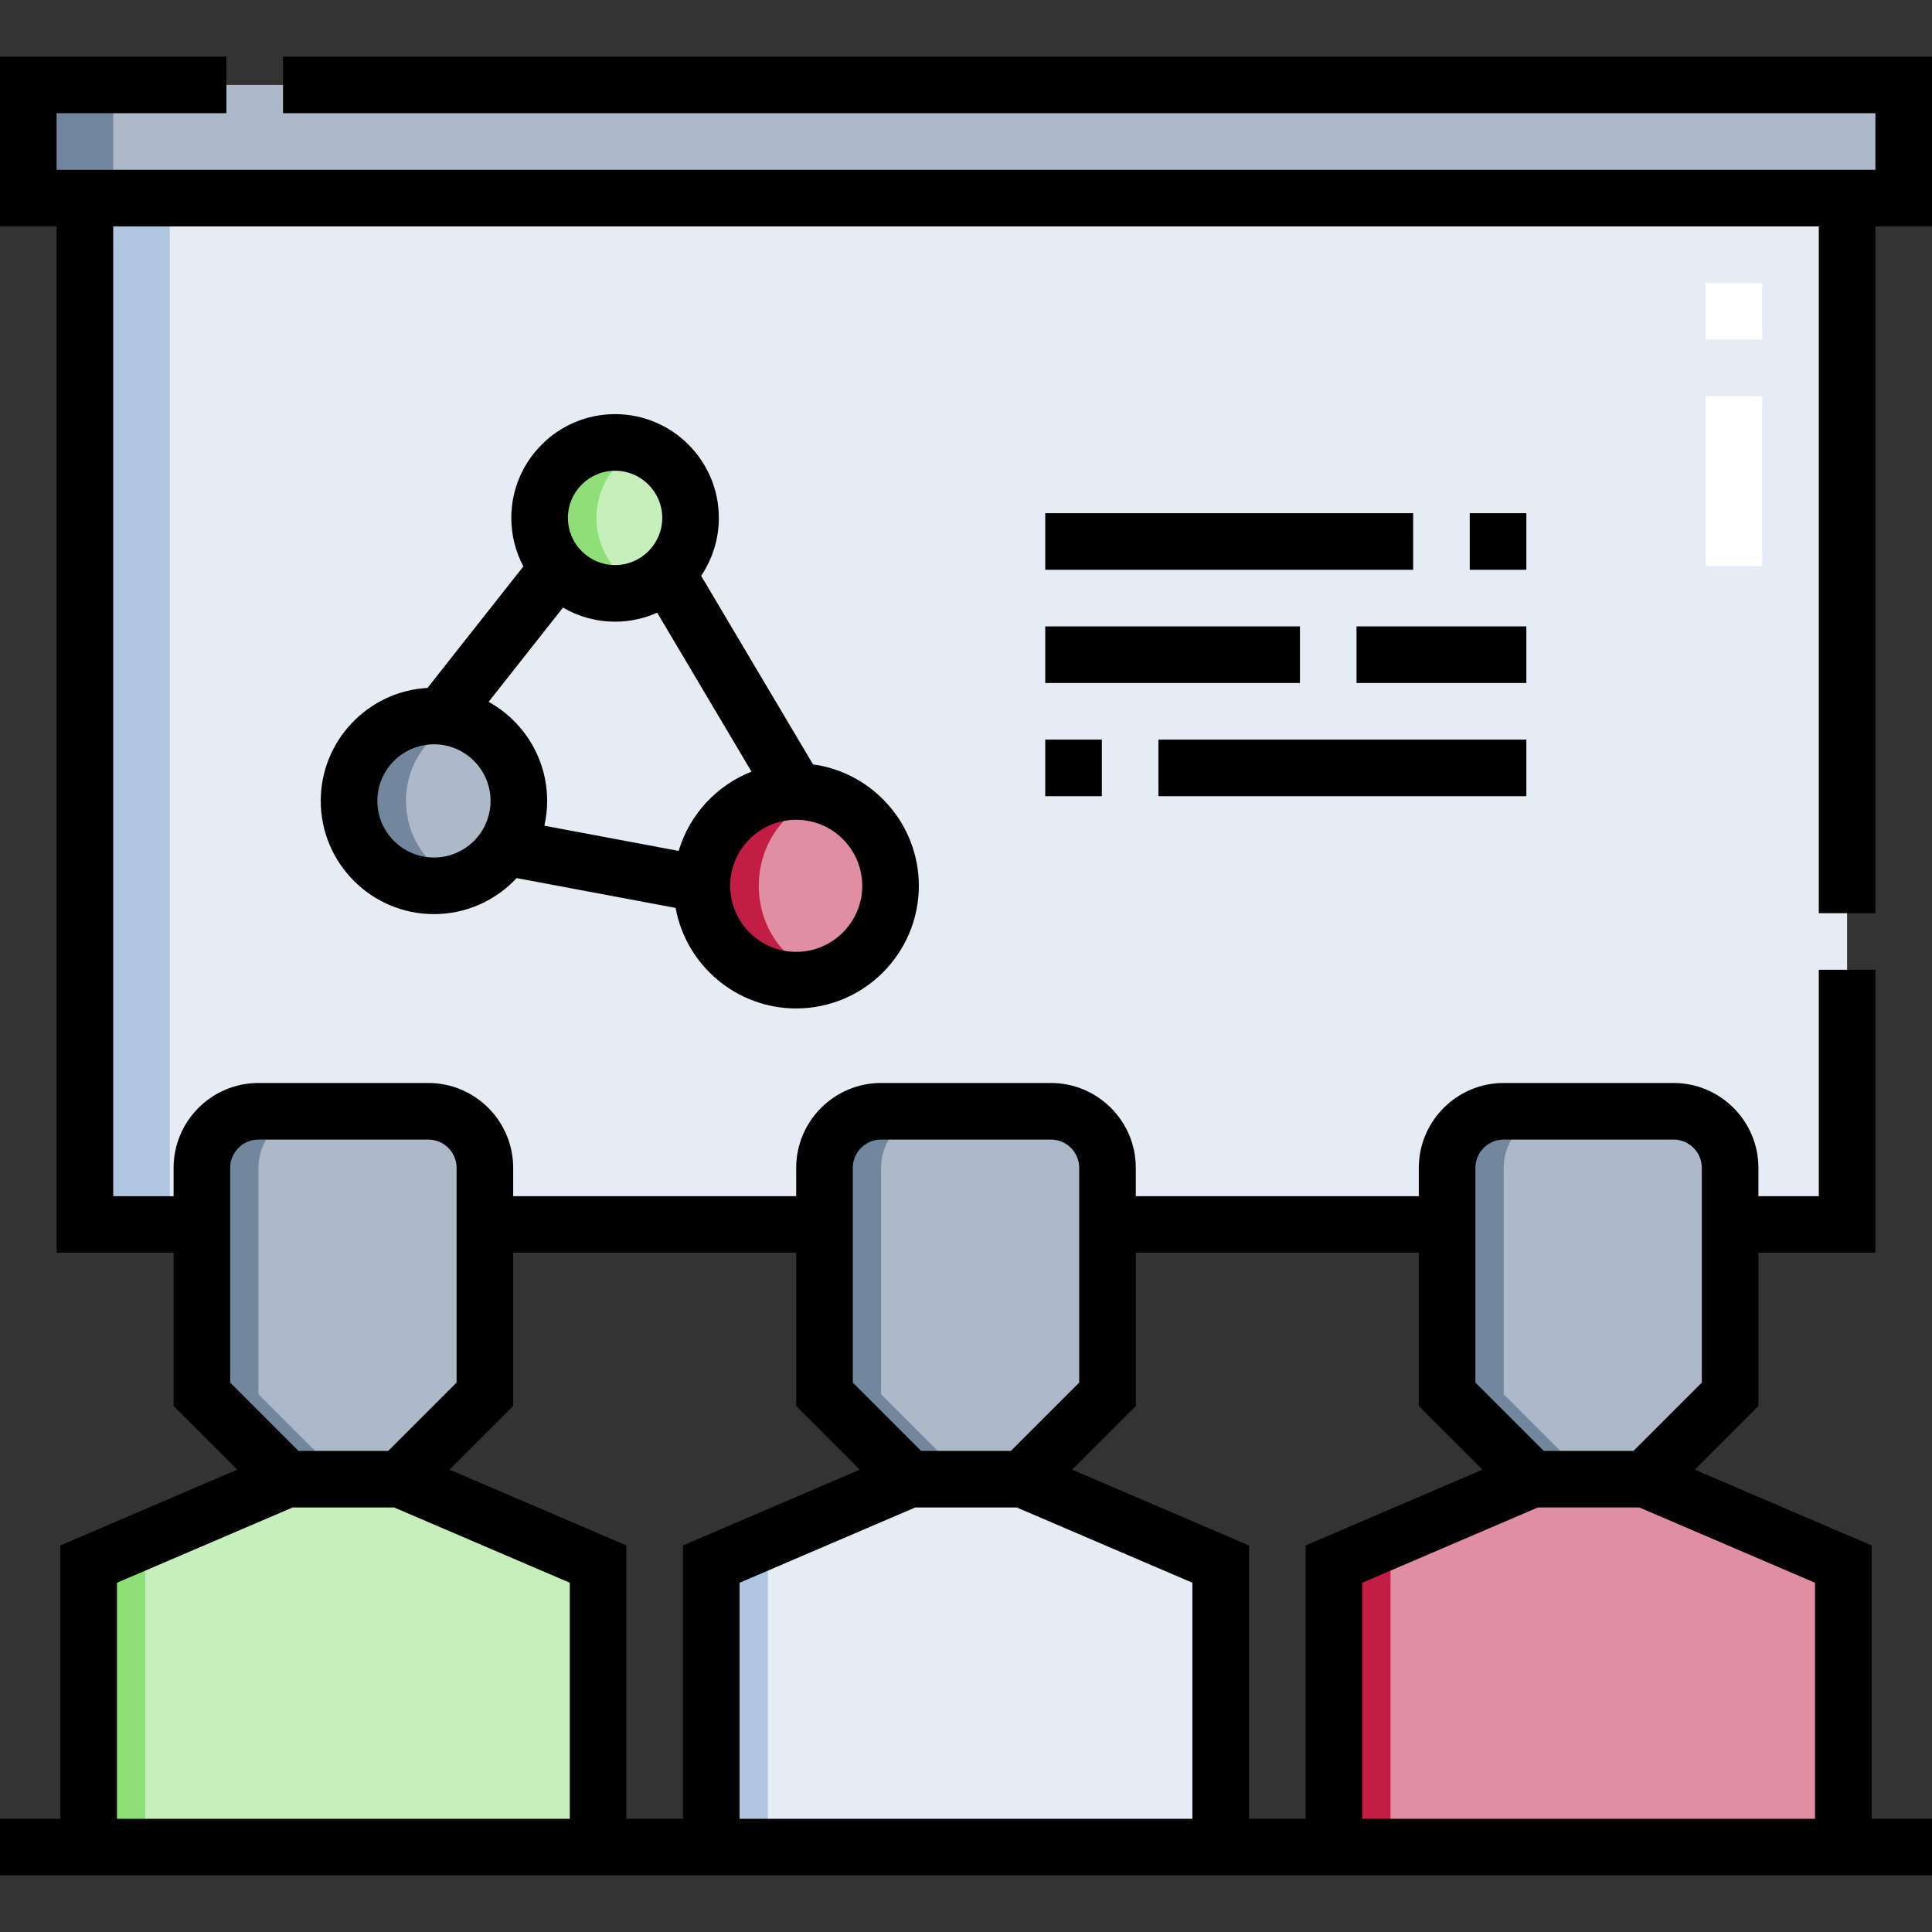
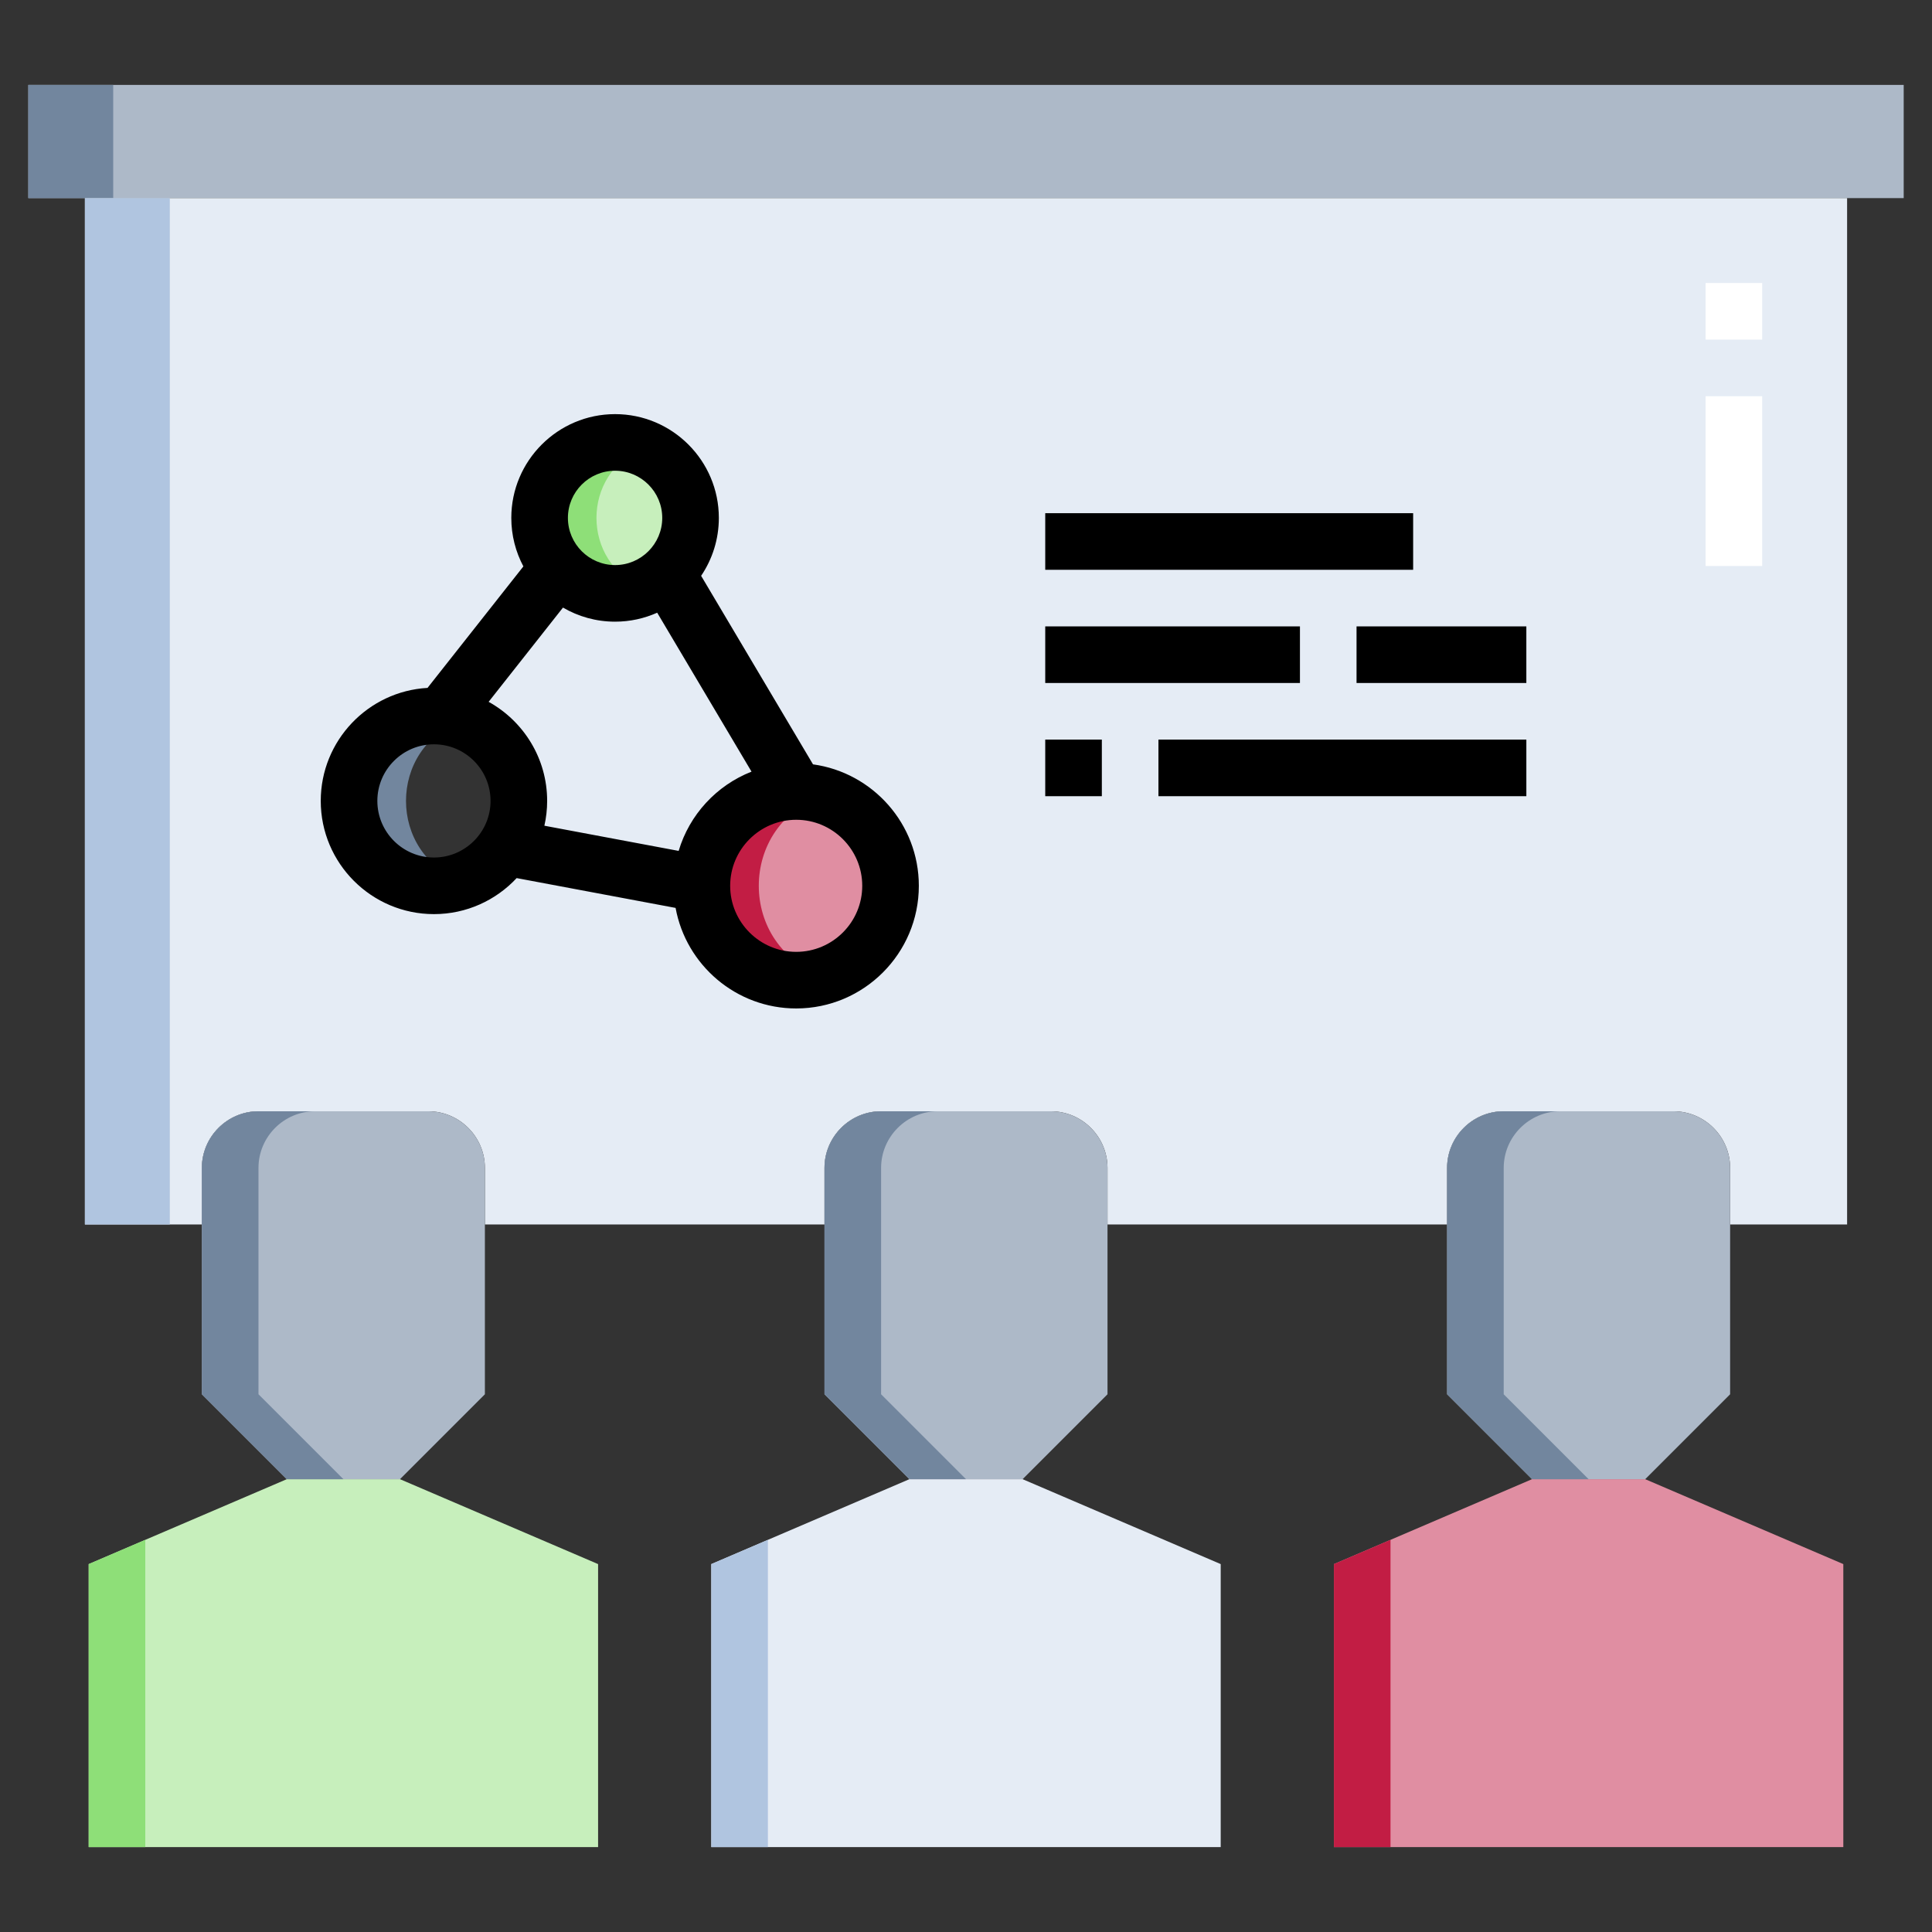
<svg xmlns="http://www.w3.org/2000/svg" id="Capa_1" height="512" viewBox="0 0 512 512" width="512">
  <rect x="0" y="0" width="512" height="512" fill="#333333" stroke="none" />
  <g>
    <g>
      <g clip-rule="evenodd" fill-rule="evenodd">
        <path d="m7.5 22.5h497v30h-497z" fill="#adb9c8" />
-         <path d="m115.002 234.751c7.907 0 14.861-4.079 18.874-10.247 2.294-3.526 3.626-7.734 3.626-12.254 0-12.442-10.09-22.5-22.5-22.5-12.427 0-22.5 10.074-22.5 22.5s10.074 22.501 22.5 22.501z" fill="#adb9c8" />
        <path d="m211.002 259.751c13.807 0 25-11.193 25-25.001s-11.193-25-25-25c-13.651 0-24.747 10.941-24.995 24.532-.331 13.963 11.074 25.469 24.995 25.469z" fill="#e08ea2" />
        <ellipse cx="163.002" cy="137.249" fill="#c7efbc" rx="20" ry="20" transform="matrix(.387 -.922 .922 .387 -26.676 234.354)" />
        <path d="m68.501 294.5h45.001c8.25 0 15 6.751 15 15v15h89.998v-15c0-8.249 6.75-15 15-15h45c8.25 0 15 6.751 15 15v15h89.999v-15c0-8.249 6.75-15 15-15h45.001c8.25 0 15 6.751 15 15v15h31v-272h-467v272h31.001v-15c0-8.249 6.75-15 15-15zm142.501-84.75c13.807 0 25 11.193 25 25s-11.193 25.001-25 25.001-25.001-11.193-25.001-25.001c.001-13.8 11.189-25 25.001-25zm-48-52.501c-11.061 0-20-8.969-20-20 0-11.046 8.954-20 20-20s20 8.954 20 20c0 11.054-8.962 20-20 20zm-25.5 55.001c0 12.377-10.023 22.5-22.5 22.5-12.427 0-22.5-10.074-22.5-22.5s10.074-22.5 22.5-22.5c12.358 0 22.5 10.006 22.5 22.5z" fill="#e5ecf5" />
        <path d="m188.5 489.5h134.999v-74.999l-52.499-22.501h-30l-52.5 22.501z" fill="#e5ecf5" />
        <path d="m353.499 489.5h134.999v-74.999l-52.5-22.501h-29.999l-52.5 22.501z" fill="#e08ea2" />
        <path d="m23.502 489.5h134.999v-74.999l-52.5-22.501h-30l-52.499 22.501z" fill="#c7efbc" />
        <path d="m241 392h30l22.5-22.5v-60c0-8.249-6.75-15-15-15h-45.001c-8.25 0-15 6.75-15 15v60z" fill="#adb9c8" />
        <path d="m76.001 392h30l22.5-22.5v-60c0-8.249-6.75-15-15-15h-45c-8.25 0-15 6.75-15 15v60z" fill="#adb9c8" />
        <path d="m405.999 392h30l22.5-22.5v-60c0-8.249-6.75-15-15-15h-45.001c-8.25 0-15 6.75-15 15v60z" fill="#adb9c8" />
        <path d="m7.5 22.5h22.5v30h-22.5z" fill="#72869e" />
        <path d="m22.5 52.5h22.5v272h-22.5z" fill="#b0c5e0" />
        <path d="m122.504 233.469c-19.88-7.025-19.882-35.409-.003-42.437-14.481-5.12-30 5.585-30 21.218.001 15.635 15.521 26.338 30.003 21.219z" fill="#72869e" />
        <path d="m170.501 155.794c-16.576-6.711-16.574-30.38.001-37.09-12.987-5.256-27.5 4.257-27.5 18.545 0 14.287 14.511 23.801 27.499 18.545z" fill="#8edf78" />
        <path d="m218.514 258.602c-23.257-7.328-23.206-40.422-.01-47.707-15.765-4.952-32.189 6.601-32.496 23.387-.408 17.171 16.425 29.38 32.506 24.32z" fill="#c21d44" />
        <path d="m405.999 392h15l-22.5-22.5v-60c0-8.249 6.75-15 15-15h-15c-8.25 0-15 6.75-15 15v60zm-329.998 0h15l-22.5-22.5v-60c0-8.249 6.75-15 15-15h-15c-8.25 0-15 6.75-15 15v60zm164.999 0h15l-22.5-22.5v-60c0-8.249 6.75-15 15-15h-15c-8.25 0-15 6.75-15 15v60z" fill="#72869e" />
        <path d="m188.5 489.5h15v-81.428l-15 6.429z" fill="#b0c5e0" />
        <path d="m353.499 489.5h15v-81.428l-15 6.429z" fill="#c21d44" />
        <path d="m23.502 489.5h14.999v-81.428l-14.999 6.429z" fill="#8edf78" />
      </g>
      <g>
        <path d="m467 149.999h-15v-45h15zm0-60h-15v-15h15z" fill="#fff" />
      </g>
    </g>
    <g>
-       <path d="m497 242.001v-182.001h15v-45h-437v15h422v15h-482v-15h45v-15h-60v45h15v272h31.001v40.606l16.864 16.864-46.863 20.085v72.445h-16.002v15h512v-15h-16.001v-72.444l-46.863-20.085 16.864-16.864v-40.607h31v-74.999h-15v59.999h-16.001v-7.5c0-12.406-10.093-22.5-22.5-22.5h-45.001c-12.406 0-22.5 10.094-22.5 22.5v7.5h-74.998v-7.5c0-12.406-10.094-22.5-22.5-22.5h-45c-12.407 0-22.5 10.094-22.5 22.5v7.5h-74.999v-7.5c0-12.406-10.094-22.5-22.5-22.5h-45c-12.406 0-22.5 10.094-22.5 22.5v7.5h-16.001v-257h452v182.001zm-465.999 177.445 46.54-19.946h26.92l46.539 19.946v62.554h-119.999zm211.539-19.946h26.92l46.54 19.946v62.554h-120v-62.554zm238.458 82.5h-119.999v-62.554l46.54-19.946h26.92l46.539 19.946zm-89.999-172.5c0-4.136 3.364-7.5 7.5-7.5h45.001c4.135 0 7.5 3.364 7.5 7.5v56.894l-18.108 18.106h-23.787l-18.106-18.106zm-15 22.5v40.606l16.864 16.864-46.863 20.085v72.445h-15v-72.444l-46.864-20.085 16.864-16.865v-40.606zm-149.999-22.5c0-4.136 3.364-7.5 7.5-7.5h45c4.136 0 7.5 3.364 7.5 7.5v56.894l-18.107 18.106h-23.787l-18.106-18.106zm-15 22.5v40.606l16.864 16.864-46.864 20.086v72.444h-15v-72.444l-46.864-20.085 16.864-16.864v-40.607zm-149.999-22.5c0-4.136 3.364-7.5 7.5-7.5h45c4.136 0 7.5 3.364 7.5 7.5v56.894l-18.107 18.106h-23.787l-18.106-18.106z" />
      <path d="m85.002 212.25c0 16.543 13.458 30.001 30 30.001 8.642 0 16.438-3.678 21.917-9.546l42.121 7.901c2.767 15.134 16.041 26.645 31.962 26.645 17.921 0 32.5-14.58 32.5-32.501 0-16.409-12.225-30.007-28.045-32.187l-29.65-49.963c2.963-4.387 4.694-9.671 4.694-15.351 0-15.163-12.337-27.5-27.5-27.5s-27.5 12.337-27.5 27.5c0 4.642 1.161 9.016 3.2 12.855l-25.403 32.197c-15.752.887-28.296 13.979-28.296 29.949zm30 15.001c-8.271 0-15-6.729-15-15.001s6.729-15 15-15 15 6.729 15 15-6.729 15.001-15 15.001zm64.849-1.754-35.583-6.674c.475-2.117.734-4.315.734-6.573 0-11.29-6.271-21.139-15.51-26.258l19.705-24.975c4.06 2.368 8.775 3.731 13.805 3.731 3.974 0 7.749-.854 11.163-2.377l24.996 42.121c-9.254 3.635-16.449 11.393-19.31 21.005zm48.652 9.253c0 9.65-7.851 17.501-17.5 17.501s-17.5-7.851-17.5-17.501c0-9.649 7.851-17.5 17.5-17.5s17.5 7.851 17.5 17.5zm-65.501-110.001c6.893 0 12.5 5.607 12.5 12.5s-5.607 12.5-12.5 12.5-12.5-5.607-12.5-12.5 5.607-12.5 12.5-12.5z" />
-       <path d="m306.999 196h97.5v15h-97.5z" />
+       <path d="m306.999 196h97.5v15h-97.5" />
      <path d="m276.999 196h15v15h-15z" />
      <path d="m276.999 166h67.5v15h-67.5z" />
      <path d="m359.498 166h45v15h-45z" />
      <path d="m276.999 136.001h97.499v15h-97.499z" />
-       <path d="m389.498 136.001h15v15h-15z" />
    </g>
  </g>
</svg>